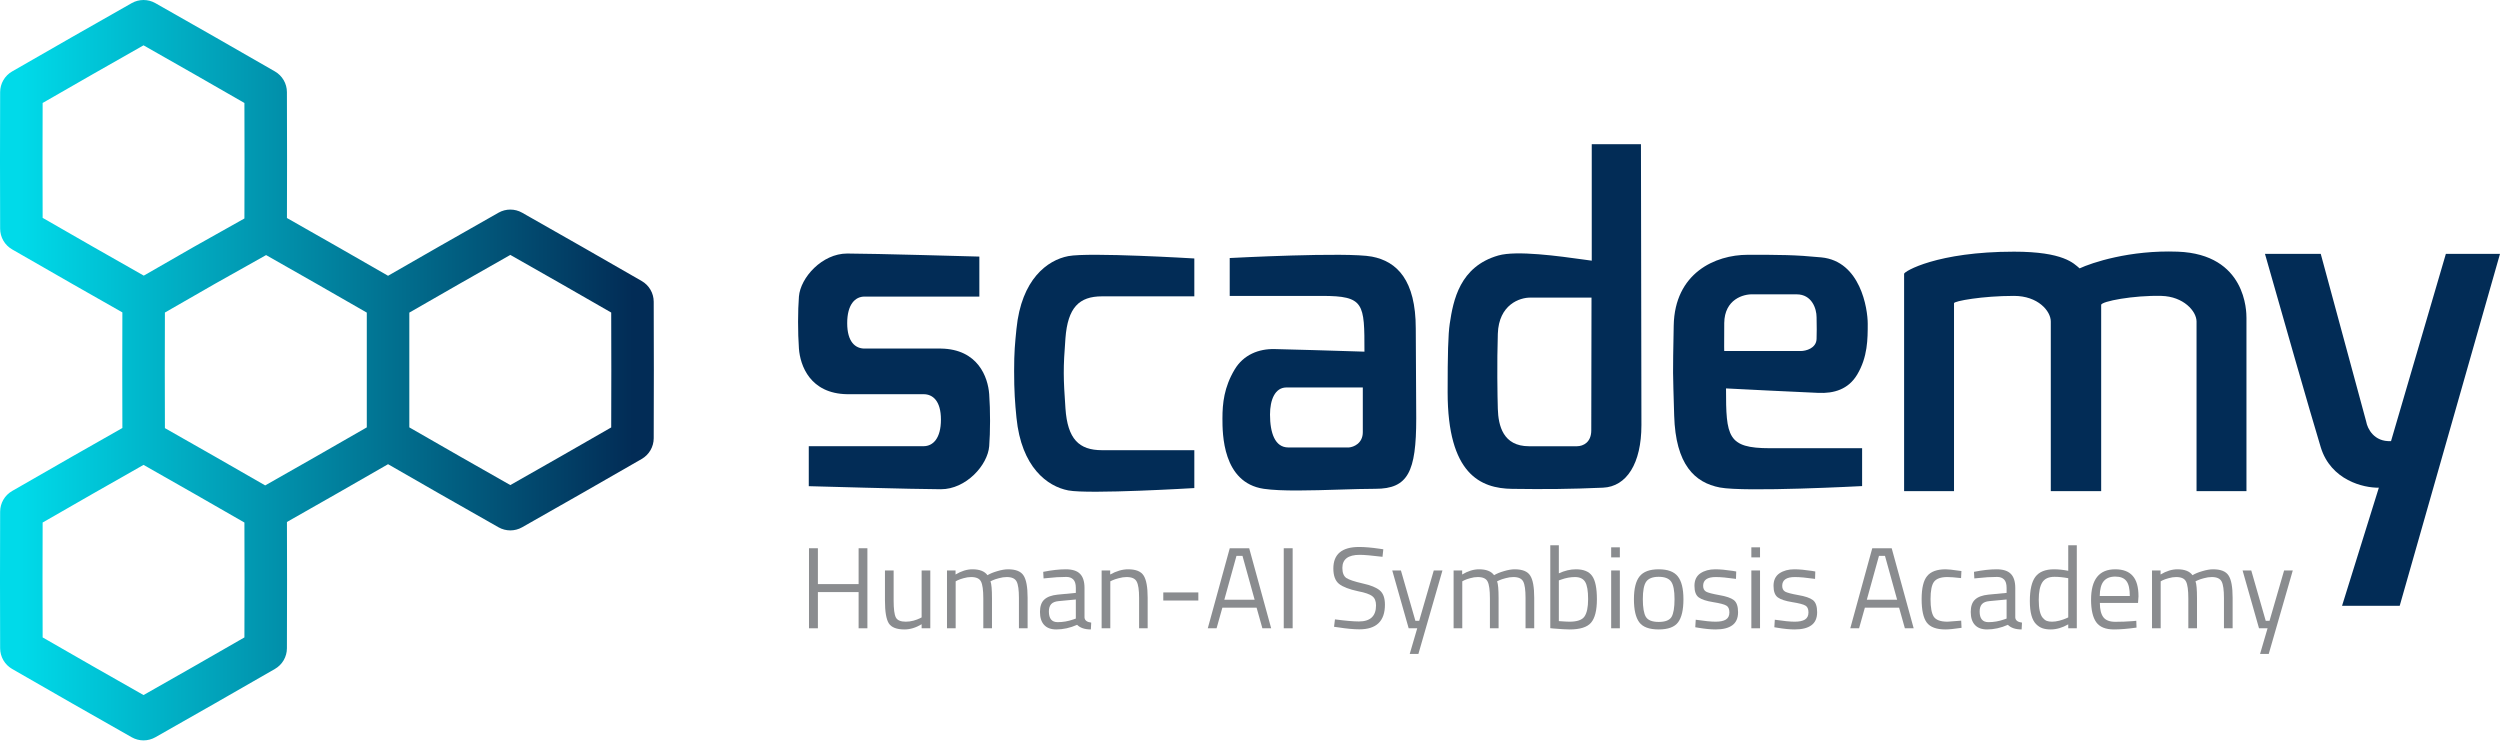
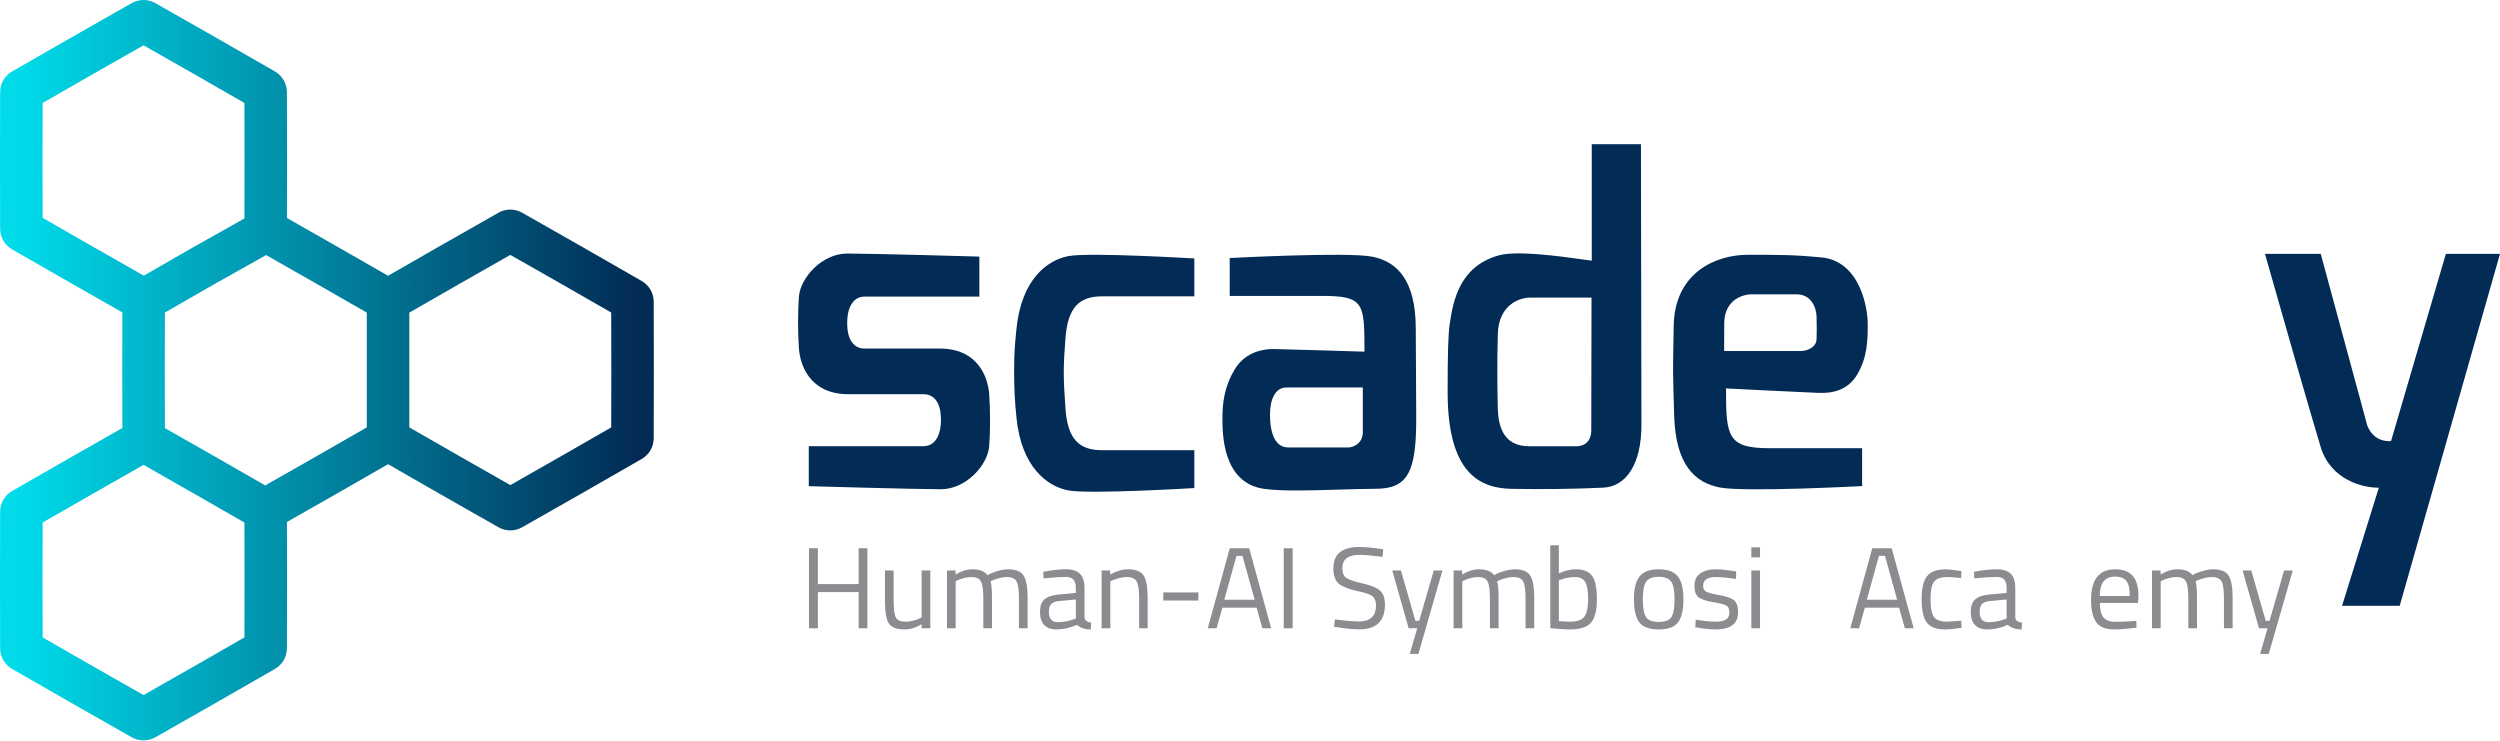
<svg xmlns="http://www.w3.org/2000/svg" width="951" height="282" viewBox="0 0 951 282" fill="none">
  <path fill-rule="evenodd" clip-rule="evenodd" d="M50.099 1.19C52.888 -0.397 56.307 -0.397 59.096 1.19L81.851 14.132L81.878 14.147L104.574 27.172C107.395 28.791 109.138 31.794 109.144 35.047L109.195 61.004V61.036L109.152 82.931L128.36 93.856L128.387 93.871L147.616 104.906L166.845 93.871L166.872 93.856L189.627 80.914C192.416 79.327 195.835 79.327 198.624 80.914L221.379 93.856L221.406 93.871L244.102 106.896C246.923 108.515 248.666 111.517 248.672 114.771L248.723 140.728V140.76L248.672 166.718C248.666 169.971 246.923 172.973 244.102 174.592L221.406 187.617L221.379 187.633L198.624 200.575C195.835 202.161 192.416 202.161 189.627 200.575L166.872 187.633L166.845 187.617L147.616 176.582L128.387 187.617L128.36 187.633L109.152 198.558L109.195 220.606V220.638L109.144 246.596C109.138 249.849 107.396 252.851 104.574 254.47L81.878 267.495L81.851 267.511L59.096 280.453C56.307 282.039 52.889 282.039 50.099 280.453L27.344 267.511L27.317 267.495L4.622 254.47C1.8 252.851 0.058 249.849 0.051 246.596L0 220.638V220.606L0.051 194.649C0.058 191.395 1.8 188.393 4.622 186.774L27.317 173.749L27.344 173.733L46.553 162.809L46.509 140.76V140.728L46.552 118.833L27.344 107.909L27.317 107.893L4.622 94.868C1.8 93.249 0.058 90.247 0.051 86.994L0 61.036V61.004L0.051 35.047C0.058 31.794 1.8 28.791 4.622 27.172L27.317 14.147L27.344 14.132L50.099 1.19ZM62.73 162.858L81.851 173.733L81.878 173.749L100.878 184.652L120.336 173.586L120.363 173.57L139.528 162.572V118.917L120.363 107.918L120.336 107.903L101.221 97.031L81.847 107.912L62.729 118.891L62.686 140.728V140.76L62.73 162.858ZM104.544 95.165C104.568 95.152 104.586 95.141 104.599 95.134L104.568 95.152L104.544 95.165ZM155.705 118.917V162.572L174.869 173.57L174.897 173.586L194.125 184.522L213.354 173.586L213.381 173.57L232.503 162.596L232.546 140.76V140.728L232.503 118.892L213.381 107.918L213.354 107.903L194.125 96.966L174.897 107.903L174.869 107.918L155.705 118.917ZM97.608 186.512C97.502 186.572 97.519 186.558 97.622 186.504L97.608 186.512ZM92.975 83.108L93.018 61.036V61.004L92.975 39.168L73.854 28.194L73.826 28.179L54.598 17.242L35.355 28.186L16.22 39.168L16.177 61.036L16.22 82.872L35.342 93.846L35.369 93.862L54.691 104.851L73.824 93.863C73.847 93.85 73.869 93.837 73.892 93.825L92.975 83.108ZM54.598 176.844L35.369 187.78L35.342 187.796L16.22 198.77L16.177 220.606V220.638L16.22 242.474L35.342 253.448L35.369 253.464L54.598 264.4L73.826 253.464L73.854 253.448L92.975 242.474L93.018 220.638V220.606L92.975 198.77L73.854 187.796L73.826 187.78L54.598 176.844Z" fill="url(#paint0_linear_2262_27075)" />
  <path d="M322.274 96.442C331.809 96.442 372.547 97.606 372.547 97.606V112.818H328.872C325.306 112.818 322.274 115.771 322.274 122.93C322.274 130.089 325.395 132.594 328.872 132.594H357.931C372.052 132.809 375.823 143.511 376.293 149.954C376.737 156.039 376.711 164.451 376.293 169.73C375.721 176.956 367.467 186.106 357.931 186.106C348.395 186.106 307.657 184.943 307.657 184.943V169.73H351.333C354.898 169.73 357.931 166.777 357.931 159.619C357.931 152.46 354.809 149.954 351.333 149.954H322.274C308.152 149.74 304.381 139.037 303.911 132.594C303.467 126.509 303.493 118.098 303.911 112.818C304.483 105.593 312.738 96.442 322.274 96.442Z" fill="#022C56" />
  <path d="M406.364 97.427C414.298 95.904 454.321 98.322 454.321 98.322V112.729H419.2C410.465 112.729 406.186 117.024 405.295 128.657C404.403 140.29 404.492 143.601 405.295 155.323C406.097 167.046 410.465 171.252 419.2 171.252H454.321V185.659C454.321 185.659 414.298 188.077 406.364 186.554C398.431 185.03 388.545 177.775 386.665 158.903C386.103 153.265 385.773 148.791 385.773 141.185C385.773 133.758 386.103 130.715 386.665 125.078C388.545 106.206 398.431 98.95 406.364 97.427Z" fill="#022C56" />
  <path fill-rule="evenodd" clip-rule="evenodd" d="M467.782 98.155C467.782 98.155 512.351 95.787 521.889 97.618C531.427 99.449 538.558 106.566 538.558 125L538.736 159.184C538.736 179.497 535.616 185.94 523.225 185.94C519.275 185.94 514.51 186.087 509.537 186.241C498.907 186.571 487.324 186.929 480.706 185.94C465.017 183.593 465.017 164.911 465.017 159.184C465.017 153.385 465.641 147.303 469.654 140.571C473.033 134.901 478.88 132.636 484.897 132.786C496.267 133.068 503.421 133.29 510.985 133.524C513.56 133.603 516.184 133.684 519.037 133.77C519.037 115.425 519.037 112.562 502.903 112.562H467.782V98.155ZM518.413 147.393H489.352C485.007 147.393 483.112 152.1 483.112 157.684C483.112 164.663 484.984 170.211 490.065 170.211C491.184 170.211 492.949 170.209 495.047 170.207C500.708 170.2 508.795 170.19 513.152 170.211C514.905 170.062 518.413 168.69 518.413 164.395V147.393Z" fill="#022C56" />
  <path fill-rule="evenodd" clip-rule="evenodd" d="M605.5 54.865H624.219L624.397 161.71C624.397 176.296 618.78 185.118 609.778 185.513C597.566 186.05 587.583 186.14 575.193 185.961C563.233 185.788 550.679 180.423 550.679 149.182C550.679 134.954 550.867 127.259 551.482 123.142C552.819 114.194 555.285 101.418 569.934 97.192C576.908 95.18 593.108 97.438 602.589 98.759C603.651 98.907 604.629 99.043 605.5 99.16V54.865ZM605.41 113.211H582.157C578.178 113.151 570.13 115.82 569.773 126.968C569.417 138.117 569.625 150.667 569.773 155.549C569.965 161.851 571.733 169.751 581.623 169.751C584.536 169.751 587.312 169.755 589.826 169.758C594.199 169.765 597.774 169.77 599.886 169.751C602.292 169.729 605.321 168.242 605.321 163.715C605.321 161.165 605.365 137.801 605.396 121.038C605.401 118.194 605.406 115.54 605.41 113.211Z" fill="#022C56" />
  <path fill-rule="evenodd" clip-rule="evenodd" d="M708.346 184.906C708.346 184.906 663.777 187.274 654.239 185.443C644.701 183.612 637.392 176.782 636.857 158.061C636.597 148.953 636.463 145.356 636.436 141.759C636.407 137.961 636.496 134.161 636.679 123.878C637.035 103.852 652.455 96.923 664.847 96.923C677.238 96.923 682.674 96.923 692.836 97.908C707.722 99.35 710.485 117.415 710.485 123.142V123.149C710.485 128.946 710.485 135.761 706.474 142.491C703.095 148.16 697.554 149.718 691.677 149.451C675.919 148.735 668.698 148.377 656.576 147.751C656.576 166.095 657.091 170.499 673.226 170.499H708.346V184.906ZM655.902 133.532L684.962 133.532C687.012 133.532 690.88 132.476 691.023 128.968C691.128 126.396 691.079 123.891 691.045 122.173C691.033 121.548 691.023 121.028 691.023 120.646C691.023 117.425 689.24 111.966 683.446 111.966C681.492 111.966 679.32 111.969 677.179 111.973C672.993 111.979 668.931 111.986 666.866 111.966C663.212 111.8 655.992 113.845 655.902 122.902C655.812 132.05 655.902 133.8 655.902 133.532Z" fill="#022C56" />
-   <path d="M724.321 104.148V186.832H743.307V115.333C743.307 114.528 754.081 112.559 766.127 112.559C775.219 112.559 780.121 118.286 780.121 122.313V186.832H799.286V115.985C799.286 114.618 811.676 112.291 822.195 112.559C830.609 112.774 835.565 118.376 835.565 122.313V186.832H854.552V120.971C854.552 118.68 854.552 96.72 828.434 95.736C810.12 95.046 795.631 99.972 791.085 102.09C788.857 100.21 785.024 95.736 766.127 95.736C736.889 95.736 724.321 103.253 724.321 104.148Z" fill="#022C56" />
  <path d="M882.809 96.565H861.594C867.061 115.834 878.958 157.522 882.809 170.122C886.659 182.721 899.151 185.633 904.915 185.513L890.92 230.435H912.848L950.999 96.565H930.408L909.55 167.795C903.061 168.153 900.547 162.993 900.101 160.368L882.809 96.565Z" fill="#022C56" />
  <path d="M326.615 239V225.228H311.127V239H307.739V208.552H311.127V222.192H326.615V208.552H329.959V239H326.615Z" fill="#8A8C8F" />
  <path d="M350.587 217H353.887V239H350.587V237.46C348.387 238.78 346.216 239.44 344.075 239.44C341.083 239.44 339.088 238.663 338.091 237.108C337.123 235.553 336.639 232.679 336.639 228.484V217H339.939V228.44C339.939 231.637 340.217 233.779 340.775 234.864C341.332 235.949 342.593 236.492 344.559 236.492C345.527 236.492 346.509 236.36 347.507 236.096C348.504 235.803 349.267 235.524 349.795 235.26L350.587 234.864V217Z" fill="#8A8C8F" />
  <path d="M363.534 239H360.234V217H363.49V218.54C365.69 217.22 367.831 216.56 369.914 216.56C372.642 216.56 374.548 217.308 375.634 218.804C376.602 218.217 377.848 217.704 379.374 217.264C380.928 216.795 382.292 216.56 383.466 216.56C386.399 216.56 388.364 217.352 389.362 218.936C390.388 220.491 390.902 223.307 390.902 227.384V239H387.602V227.472C387.602 224.421 387.308 222.339 386.722 221.224C386.135 220.08 384.888 219.508 382.982 219.508C382.014 219.508 381.016 219.655 379.99 219.948C378.963 220.212 378.171 220.476 377.614 220.74L376.778 221.136C377.159 222.104 377.35 224.245 377.35 227.56V239H374.05V227.648C374.05 224.48 373.756 222.339 373.17 221.224C372.612 220.08 371.366 219.508 369.43 219.508C368.491 219.508 367.523 219.655 366.526 219.948C365.558 220.212 364.81 220.476 364.282 220.74L363.534 221.136V239Z" fill="#8A8C8F" />
  <path d="M412.547 223.644V234.908C412.635 235.993 413.486 236.639 415.099 236.844L414.967 239.44C412.65 239.44 410.904 238.853 409.731 237.68C407.091 238.853 404.451 239.44 401.811 239.44C399.787 239.44 398.247 238.868 397.191 237.724C396.135 236.58 395.607 234.937 395.607 232.796C395.607 230.655 396.15 229.085 397.235 228.088C398.32 227.061 400.022 226.431 402.339 226.196L409.247 225.536V223.644C409.247 222.148 408.924 221.077 408.279 220.432C407.634 219.787 406.754 219.464 405.639 219.464C403.292 219.464 400.858 219.611 398.335 219.904L396.971 220.036L396.839 217.528C400.066 216.883 402.926 216.56 405.419 216.56C407.912 216.56 409.716 217.132 410.831 218.276C411.975 219.42 412.547 221.209 412.547 223.644ZM398.995 232.62C398.995 235.319 400.11 236.668 402.339 236.668C404.334 236.668 406.299 236.331 408.235 235.656L409.247 235.304V228.044L402.735 228.66C401.415 228.777 400.462 229.159 399.875 229.804C399.288 230.449 398.995 231.388 398.995 232.62Z" fill="#8A8C8F" />
  <path d="M422.358 239H419.058V217H422.314V218.54C424.69 217.22 426.963 216.56 429.134 216.56C432.067 216.56 434.033 217.352 435.03 218.936C436.057 220.52 436.57 223.336 436.57 227.384V239H433.314V227.472C433.314 224.421 433.006 222.339 432.39 221.224C431.803 220.08 430.527 219.508 428.562 219.508C427.623 219.508 426.626 219.655 425.57 219.948C424.543 220.212 423.751 220.476 423.194 220.74L422.358 221.136V239Z" fill="#8A8C8F" />
  <path d="M442.515 228.44V225.36H455.847V228.44H442.515Z" fill="#8A8C8F" />
  <path d="M459.442 239L467.802 208.552H475.194L483.554 239H480.21L478.01 231.168H464.986L462.786 239H459.442ZM470.354 211.456L465.734 228.132H477.262L472.642 211.456H470.354Z" fill="#8A8C8F" />
  <path d="M488.337 239V208.552H491.725V239H488.337Z" fill="#8A8C8F" />
  <path d="M517.237 211.06C512.837 211.06 510.637 212.717 510.637 216.032C510.637 217.88 511.136 219.156 512.133 219.86C513.16 220.535 515.213 221.224 518.293 221.928C521.402 222.603 523.602 223.497 524.893 224.612C526.184 225.697 526.829 227.501 526.829 230.024C526.829 236.272 523.588 239.396 517.105 239.396C514.964 239.396 512.28 239.147 509.053 238.648L507.469 238.428L507.821 235.612C511.81 236.14 514.846 236.404 516.929 236.404C521.27 236.404 523.441 234.365 523.441 230.288C523.441 228.645 522.957 227.472 521.989 226.768C521.05 226.035 519.276 225.419 516.665 224.92C513.233 224.187 510.798 223.248 509.361 222.104C507.924 220.931 507.205 218.98 507.205 216.252C507.205 210.796 510.476 208.068 517.017 208.068C519.158 208.068 521.725 208.288 524.717 208.728L526.213 208.948L525.905 211.808C521.828 211.309 518.938 211.06 517.237 211.06Z" fill="#8A8C8F" />
  <path d="M529.611 217H532.911L538.411 236.14H539.863L545.407 217H548.707L539.555 248.768H536.255L539.115 239H535.859L529.611 217Z" fill="#8A8C8F" />
  <path d="M556.249 239H552.949V217H556.205V218.54C558.405 217.22 560.546 216.56 562.629 216.56C565.357 216.56 567.263 217.308 568.349 218.804C569.317 218.217 570.563 217.704 572.089 217.264C573.643 216.795 575.007 216.56 576.181 216.56C579.114 216.56 581.079 217.352 582.077 218.936C583.103 220.491 583.617 223.307 583.617 227.384V239H580.317V227.472C580.317 224.421 580.023 222.339 579.437 221.224C578.85 220.08 577.603 219.508 575.697 219.508C574.729 219.508 573.731 219.655 572.705 219.948C571.678 220.212 570.886 220.476 570.329 220.74L569.493 221.136C569.874 222.104 570.065 224.245 570.065 227.56V239H566.765V227.648C566.765 224.48 566.471 222.339 565.885 221.224C565.327 220.08 564.081 219.508 562.145 219.508C561.206 219.508 560.238 219.655 559.241 219.948C558.273 220.212 557.525 220.476 556.997 220.74L556.249 221.136V239Z" fill="#8A8C8F" />
  <path d="M599.454 216.56C602.417 216.56 604.485 217.411 605.658 219.112C606.861 220.784 607.462 223.732 607.462 227.956C607.462 232.18 606.714 235.157 605.218 236.888C603.751 238.589 601.038 239.44 597.078 239.44C595.846 239.44 593.807 239.323 590.962 239.088L589.73 238.956V207.408H592.986V218.1C595.215 217.073 597.371 216.56 599.454 216.56ZM597.034 236.492C599.909 236.492 601.801 235.847 602.71 234.556C603.649 233.236 604.118 231.021 604.118 227.912C604.118 224.803 603.751 222.632 603.018 221.4C602.285 220.139 600.979 219.508 599.102 219.508C597.401 219.508 595.655 219.831 593.866 220.476L592.986 220.784V236.272C594.893 236.419 596.242 236.492 597.034 236.492Z" fill="#8A8C8F" />
-   <path d="M612.89 239V217H616.19V239H612.89ZM612.89 212.028V208.2H616.19V212.028H612.89Z" fill="#8A8C8F" />
  <path d="M621.547 227.956C621.547 223.937 622.266 221.033 623.703 219.244C625.14 217.455 627.56 216.56 630.963 216.56C634.395 216.56 636.815 217.455 638.223 219.244C639.66 221.033 640.379 223.937 640.379 227.956C640.379 231.975 639.704 234.893 638.355 236.712C637.006 238.531 634.542 239.44 630.963 239.44C627.384 239.44 624.92 238.531 623.571 236.712C622.222 234.893 621.547 231.975 621.547 227.956ZM624.935 227.912C624.935 231.109 625.316 233.353 626.079 234.644C626.871 235.935 628.499 236.58 630.963 236.58C633.456 236.58 635.084 235.949 635.847 234.688C636.61 233.397 636.991 231.139 636.991 227.912C636.991 224.685 636.566 222.471 635.715 221.268C634.864 220.036 633.28 219.42 630.963 219.42C628.675 219.42 627.091 220.036 626.211 221.268C625.36 222.471 624.935 224.685 624.935 227.912Z" fill="#8A8C8F" />
  <path d="M652.669 219.508C649.472 219.508 647.873 220.623 647.873 222.852C647.873 223.879 648.24 224.612 648.973 225.052C649.706 225.463 651.378 225.903 653.989 226.372C656.6 226.812 658.448 227.443 659.533 228.264C660.618 229.085 661.161 230.625 661.161 232.884C661.161 235.143 660.428 236.8 658.961 237.856C657.524 238.912 655.412 239.44 652.625 239.44C650.806 239.44 648.665 239.235 646.201 238.824L644.881 238.604L645.057 235.744C648.401 236.243 650.924 236.492 652.625 236.492C654.326 236.492 655.617 236.228 656.497 235.7C657.406 235.143 657.861 234.233 657.861 232.972C657.861 231.681 657.48 230.816 656.717 230.376C655.954 229.907 654.282 229.467 651.701 229.056C649.12 228.645 647.286 228.044 646.201 227.252C645.116 226.46 644.573 224.993 644.573 222.852C644.573 220.711 645.321 219.127 646.817 218.1C648.342 217.073 650.234 216.56 652.493 216.56C654.282 216.56 656.526 216.765 659.225 217.176L660.457 217.396L660.369 220.212C657.113 219.743 654.546 219.508 652.669 219.508Z" fill="#8A8C8F" />
  <path d="M666.214 239V217H669.514V239H666.214ZM666.214 212.028V208.2H669.514V212.028H666.214Z" fill="#8A8C8F" />
-   <path d="M682.747 219.508C679.55 219.508 677.951 220.623 677.951 222.852C677.951 223.879 678.318 224.612 679.051 225.052C679.785 225.463 681.457 225.903 684.067 226.372C686.678 226.812 688.526 227.443 689.611 228.264C690.697 229.085 691.239 230.625 691.239 232.884C691.239 235.143 690.506 236.8 689.039 237.856C687.602 238.912 685.49 239.44 682.703 239.44C680.885 239.44 678.743 239.235 676.279 238.824L674.959 238.604L675.135 235.744C678.479 236.243 681.002 236.492 682.703 236.492C684.405 236.492 685.695 236.228 686.575 235.7C687.485 235.143 687.939 234.233 687.939 232.972C687.939 231.681 687.558 230.816 686.795 230.376C686.033 229.907 684.361 229.467 681.779 229.056C679.198 228.645 677.365 228.044 676.279 227.252C675.194 226.46 674.651 224.993 674.651 222.852C674.651 220.711 675.399 219.127 676.895 218.1C678.421 217.073 680.313 216.56 682.571 216.56C684.361 216.56 686.605 216.765 689.303 217.176L690.535 217.396L690.447 220.212C687.191 219.743 684.625 219.508 682.747 219.508Z" fill="#8A8C8F" />
  <path d="M703.848 239L712.208 208.552H719.6L727.96 239H724.616L722.416 231.168H709.392L707.192 239H703.848ZM714.76 211.456L710.14 228.132H721.668L717.048 211.456H714.76Z" fill="#8A8C8F" />
  <path d="M740.141 216.56C741.109 216.56 742.752 216.736 745.069 217.088L746.125 217.22L745.993 219.904C743.647 219.64 741.916 219.508 740.801 219.508C738.308 219.508 736.607 220.109 735.697 221.312C734.817 222.485 734.377 224.685 734.377 227.912C734.377 231.109 734.788 233.339 735.609 234.6C736.46 235.861 738.205 236.492 740.845 236.492L746.037 236.096L746.169 238.824C743.441 239.235 741.403 239.44 740.053 239.44C736.621 239.44 734.245 238.56 732.925 236.8C731.635 235.04 730.989 232.077 730.989 227.912C730.989 223.717 731.693 220.784 733.101 219.112C734.509 217.411 736.856 216.56 740.141 216.56Z" fill="#8A8C8F" />
  <path d="M766.61 223.644V234.908C766.698 235.993 767.548 236.639 769.162 236.844L769.03 239.44C766.712 239.44 764.967 238.853 763.794 237.68C761.154 238.853 758.514 239.44 755.874 239.44C753.85 239.44 752.31 238.868 751.254 237.724C750.198 236.58 749.67 234.937 749.67 232.796C749.67 230.655 750.212 229.085 751.298 228.088C752.383 227.061 754.084 226.431 756.402 226.196L763.31 225.536V223.644C763.31 222.148 762.987 221.077 762.342 220.432C761.696 219.787 760.816 219.464 759.702 219.464C757.355 219.464 754.92 219.611 752.398 219.904L751.034 220.036L750.902 217.528C754.128 216.883 756.988 216.56 759.482 216.56C761.975 216.56 763.779 217.132 764.894 218.276C766.038 219.42 766.61 221.209 766.61 223.644ZM753.058 232.62C753.058 235.319 754.172 236.668 756.402 236.668C758.396 236.668 760.362 236.331 762.298 235.656L763.31 235.304V228.044L756.798 228.66C755.478 228.777 754.524 229.159 753.938 229.804C753.351 230.449 753.058 231.388 753.058 232.62Z" fill="#8A8C8F" />
-   <path d="M790.016 207.408V239H786.76V237.504C784.502 238.795 782.272 239.44 780.072 239.44C778.899 239.44 777.872 239.293 776.992 239C776.112 238.707 775.291 238.179 774.528 237.416C772.944 235.832 772.152 232.913 772.152 228.66C772.152 224.377 772.857 221.297 774.264 219.42C775.702 217.513 778.063 216.56 781.348 216.56C783.05 216.56 784.854 216.751 786.76 217.132V207.408H790.016ZM777.08 235.04C777.55 235.597 778.048 235.979 778.576 236.184C779.104 236.389 779.779 236.492 780.6 236.492C781.451 236.492 782.39 236.36 783.416 236.096C784.472 235.803 785.294 235.524 785.88 235.26L786.76 234.864V219.948C784.883 219.596 783.138 219.42 781.524 219.42C779.295 219.42 777.74 220.139 776.86 221.576C775.98 222.984 775.54 225.184 775.54 228.176C775.54 231.579 776.054 233.867 777.08 235.04Z" fill="#8A8C8F" />
  <path d="M811.37 236.272L812.646 236.14L812.734 238.736C809.39 239.205 806.53 239.44 804.154 239.44C800.986 239.44 798.742 238.531 797.422 236.712C796.102 234.864 795.442 232.004 795.442 228.132C795.442 220.417 798.507 216.56 804.638 216.56C807.6 216.56 809.815 217.396 811.282 219.068C812.748 220.711 813.482 223.307 813.482 226.856L813.306 229.364H798.786C798.786 231.799 799.226 233.603 800.106 234.776C800.986 235.949 802.511 236.536 804.682 236.536C806.882 236.536 809.111 236.448 811.37 236.272ZM810.182 226.724C810.182 224.025 809.742 222.119 808.862 221.004C808.011 219.889 806.603 219.332 804.638 219.332C802.702 219.332 801.235 219.919 800.238 221.092C799.27 222.265 798.771 224.143 798.742 226.724H810.182Z" fill="#8A8C8F" />
  <path d="M821.924 239H818.624V217H821.88V218.54C824.08 217.22 826.222 216.56 828.304 216.56C831.032 216.56 832.939 217.308 834.024 218.804C834.992 218.217 836.239 217.704 837.764 217.264C839.319 216.795 840.683 216.56 841.856 216.56C844.79 216.56 846.755 217.352 847.752 218.936C848.779 220.491 849.292 223.307 849.292 227.384V239H845.992V227.472C845.992 224.421 845.699 222.339 845.112 221.224C844.526 220.08 843.279 219.508 841.372 219.508C840.404 219.508 839.407 219.655 838.38 219.948C837.354 220.212 836.562 220.476 836.004 220.74L835.168 221.136C835.55 222.104 835.74 224.245 835.74 227.56V239H832.44V227.648C832.44 224.48 832.147 222.339 831.56 221.224C831.003 220.08 829.756 219.508 827.82 219.508C826.882 219.508 825.914 219.655 824.916 219.948C823.948 220.212 823.2 220.476 822.672 220.74L821.924 221.136V239Z" fill="#8A8C8F" />
  <path d="M853.08 217H856.38L861.88 236.14H863.332L868.876 217H872.176L863.024 248.768H859.724L862.584 239H859.328L853.08 217Z" fill="#8A8C8F" />
  <defs>
    <linearGradient id="paint0_linear_2262_27075" x1="8.089" y1="141.126" x2="240.635" y2="141.126" gradientUnits="userSpaceOnUse">
      <stop stop-color="#00DAE9" />
      <stop offset="1" stop-color="#022C56" />
    </linearGradient>
  </defs>
</svg>